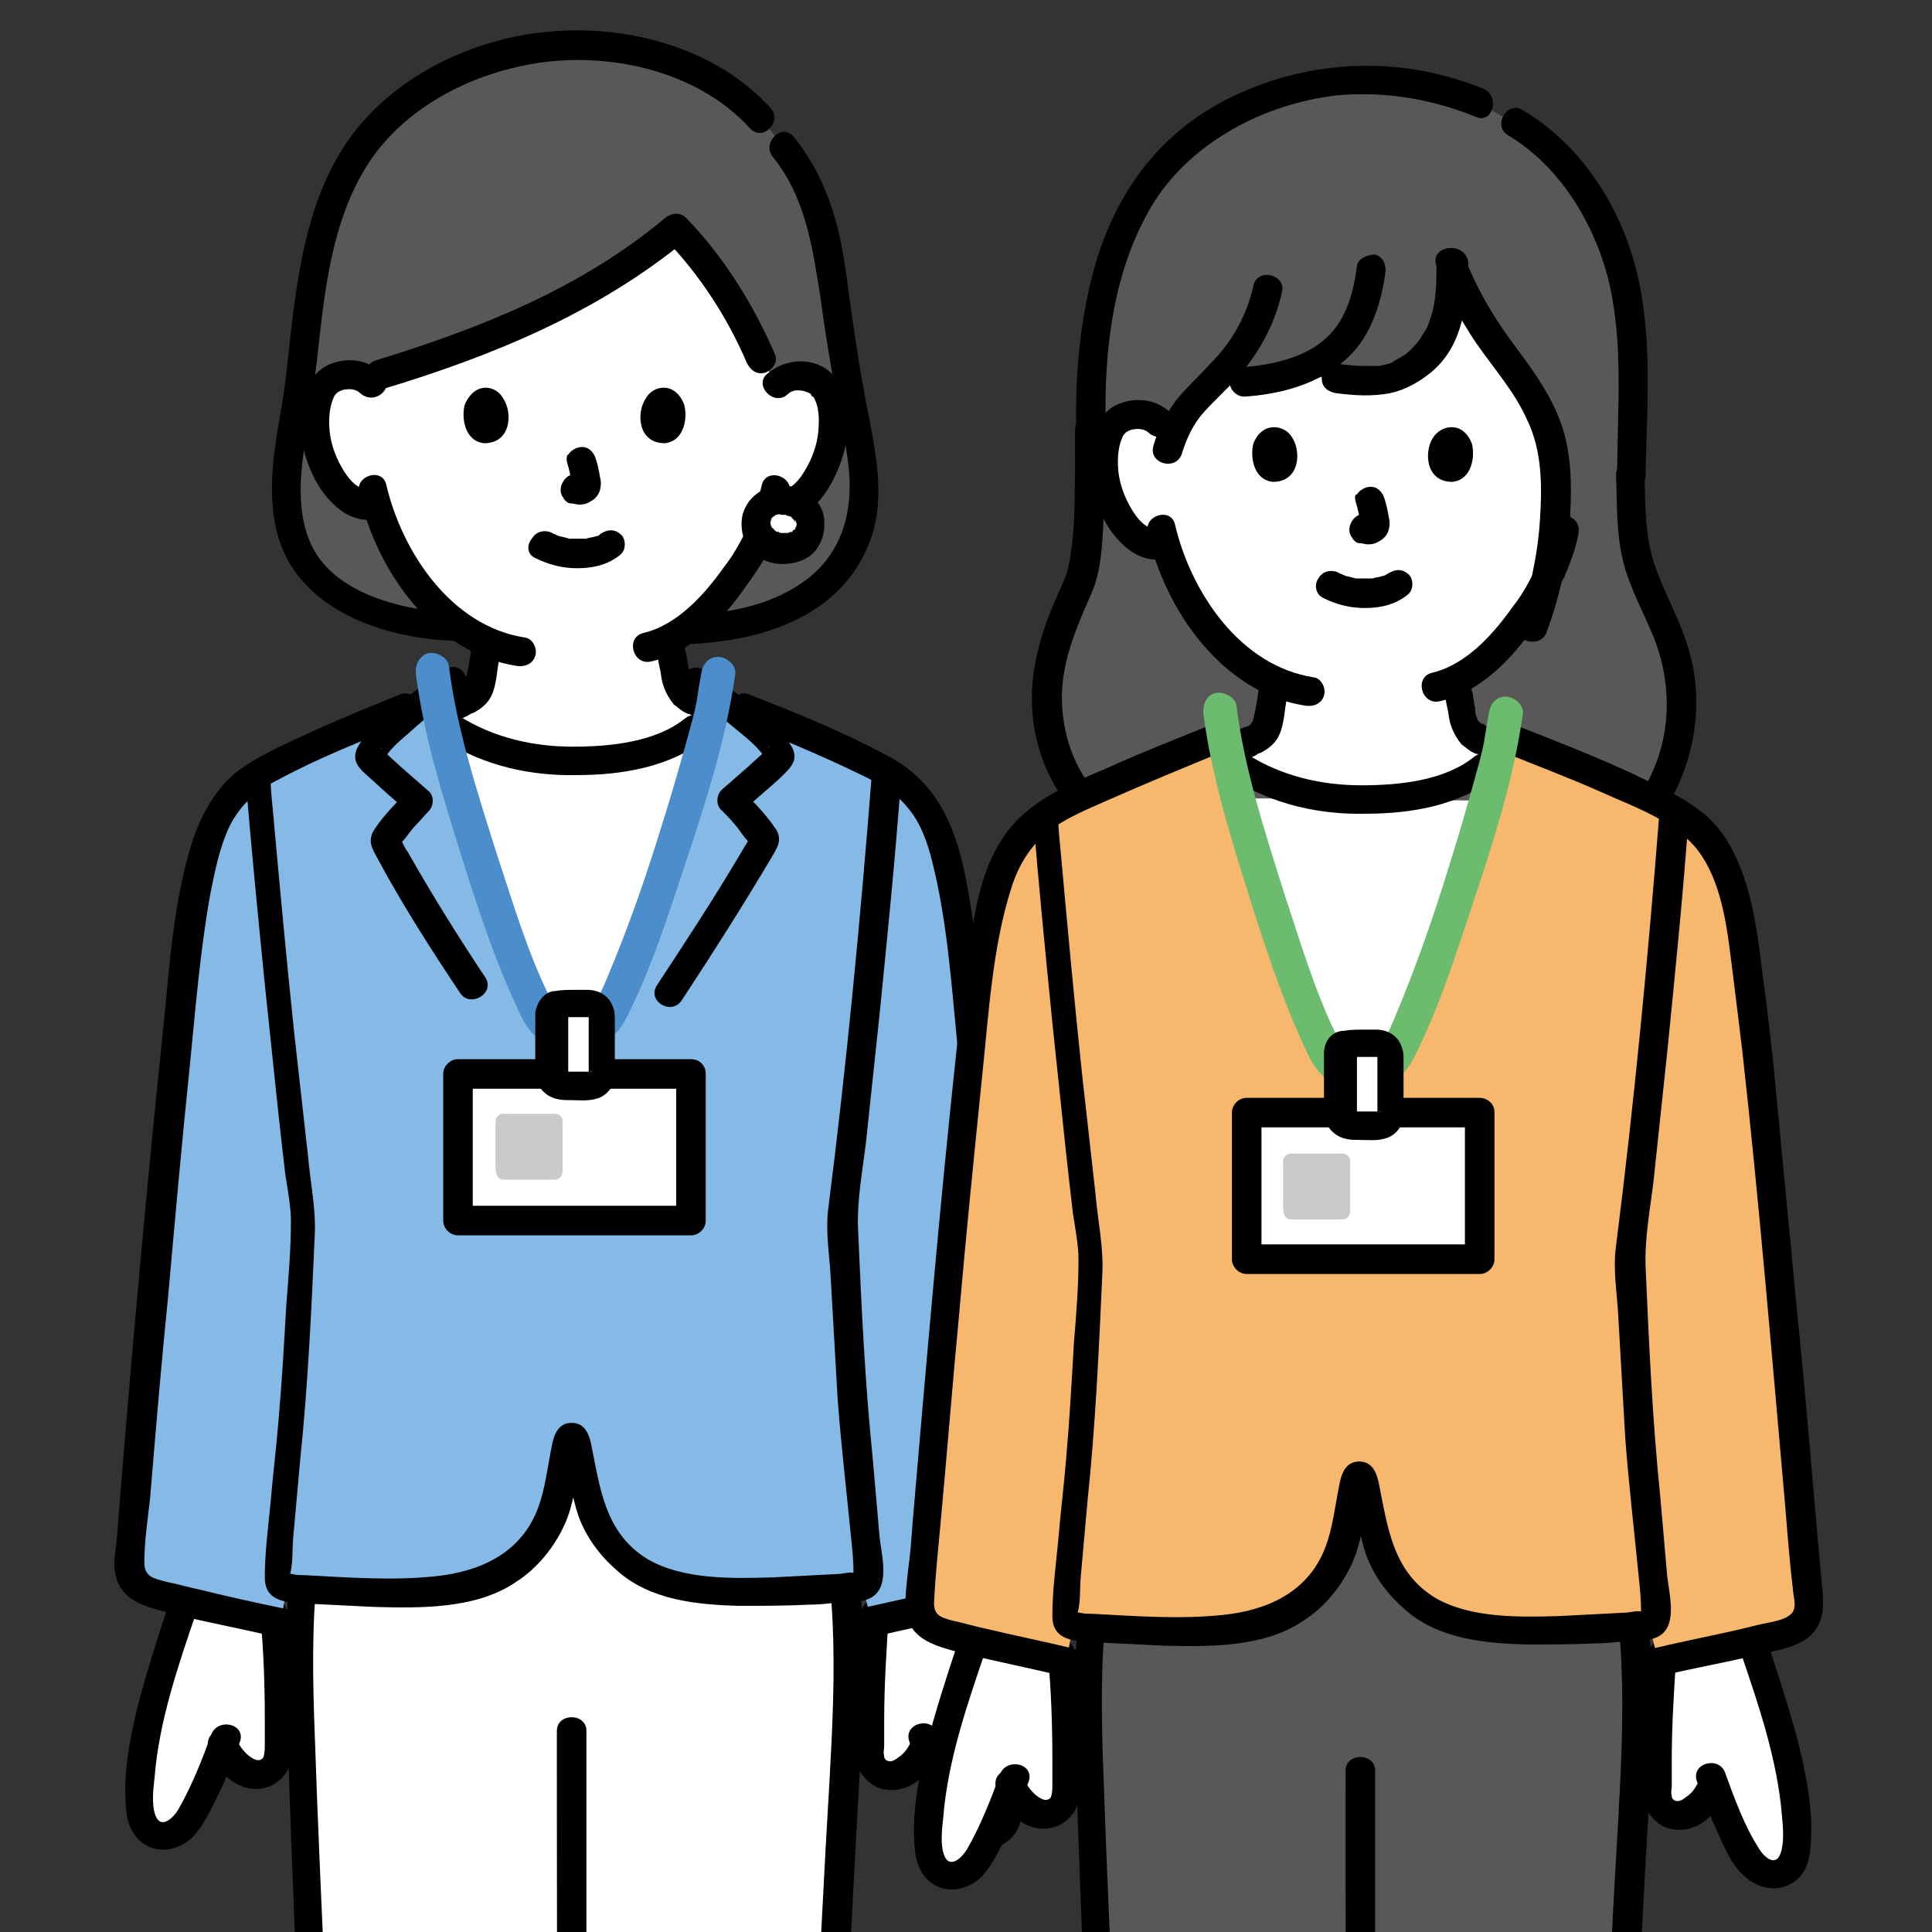
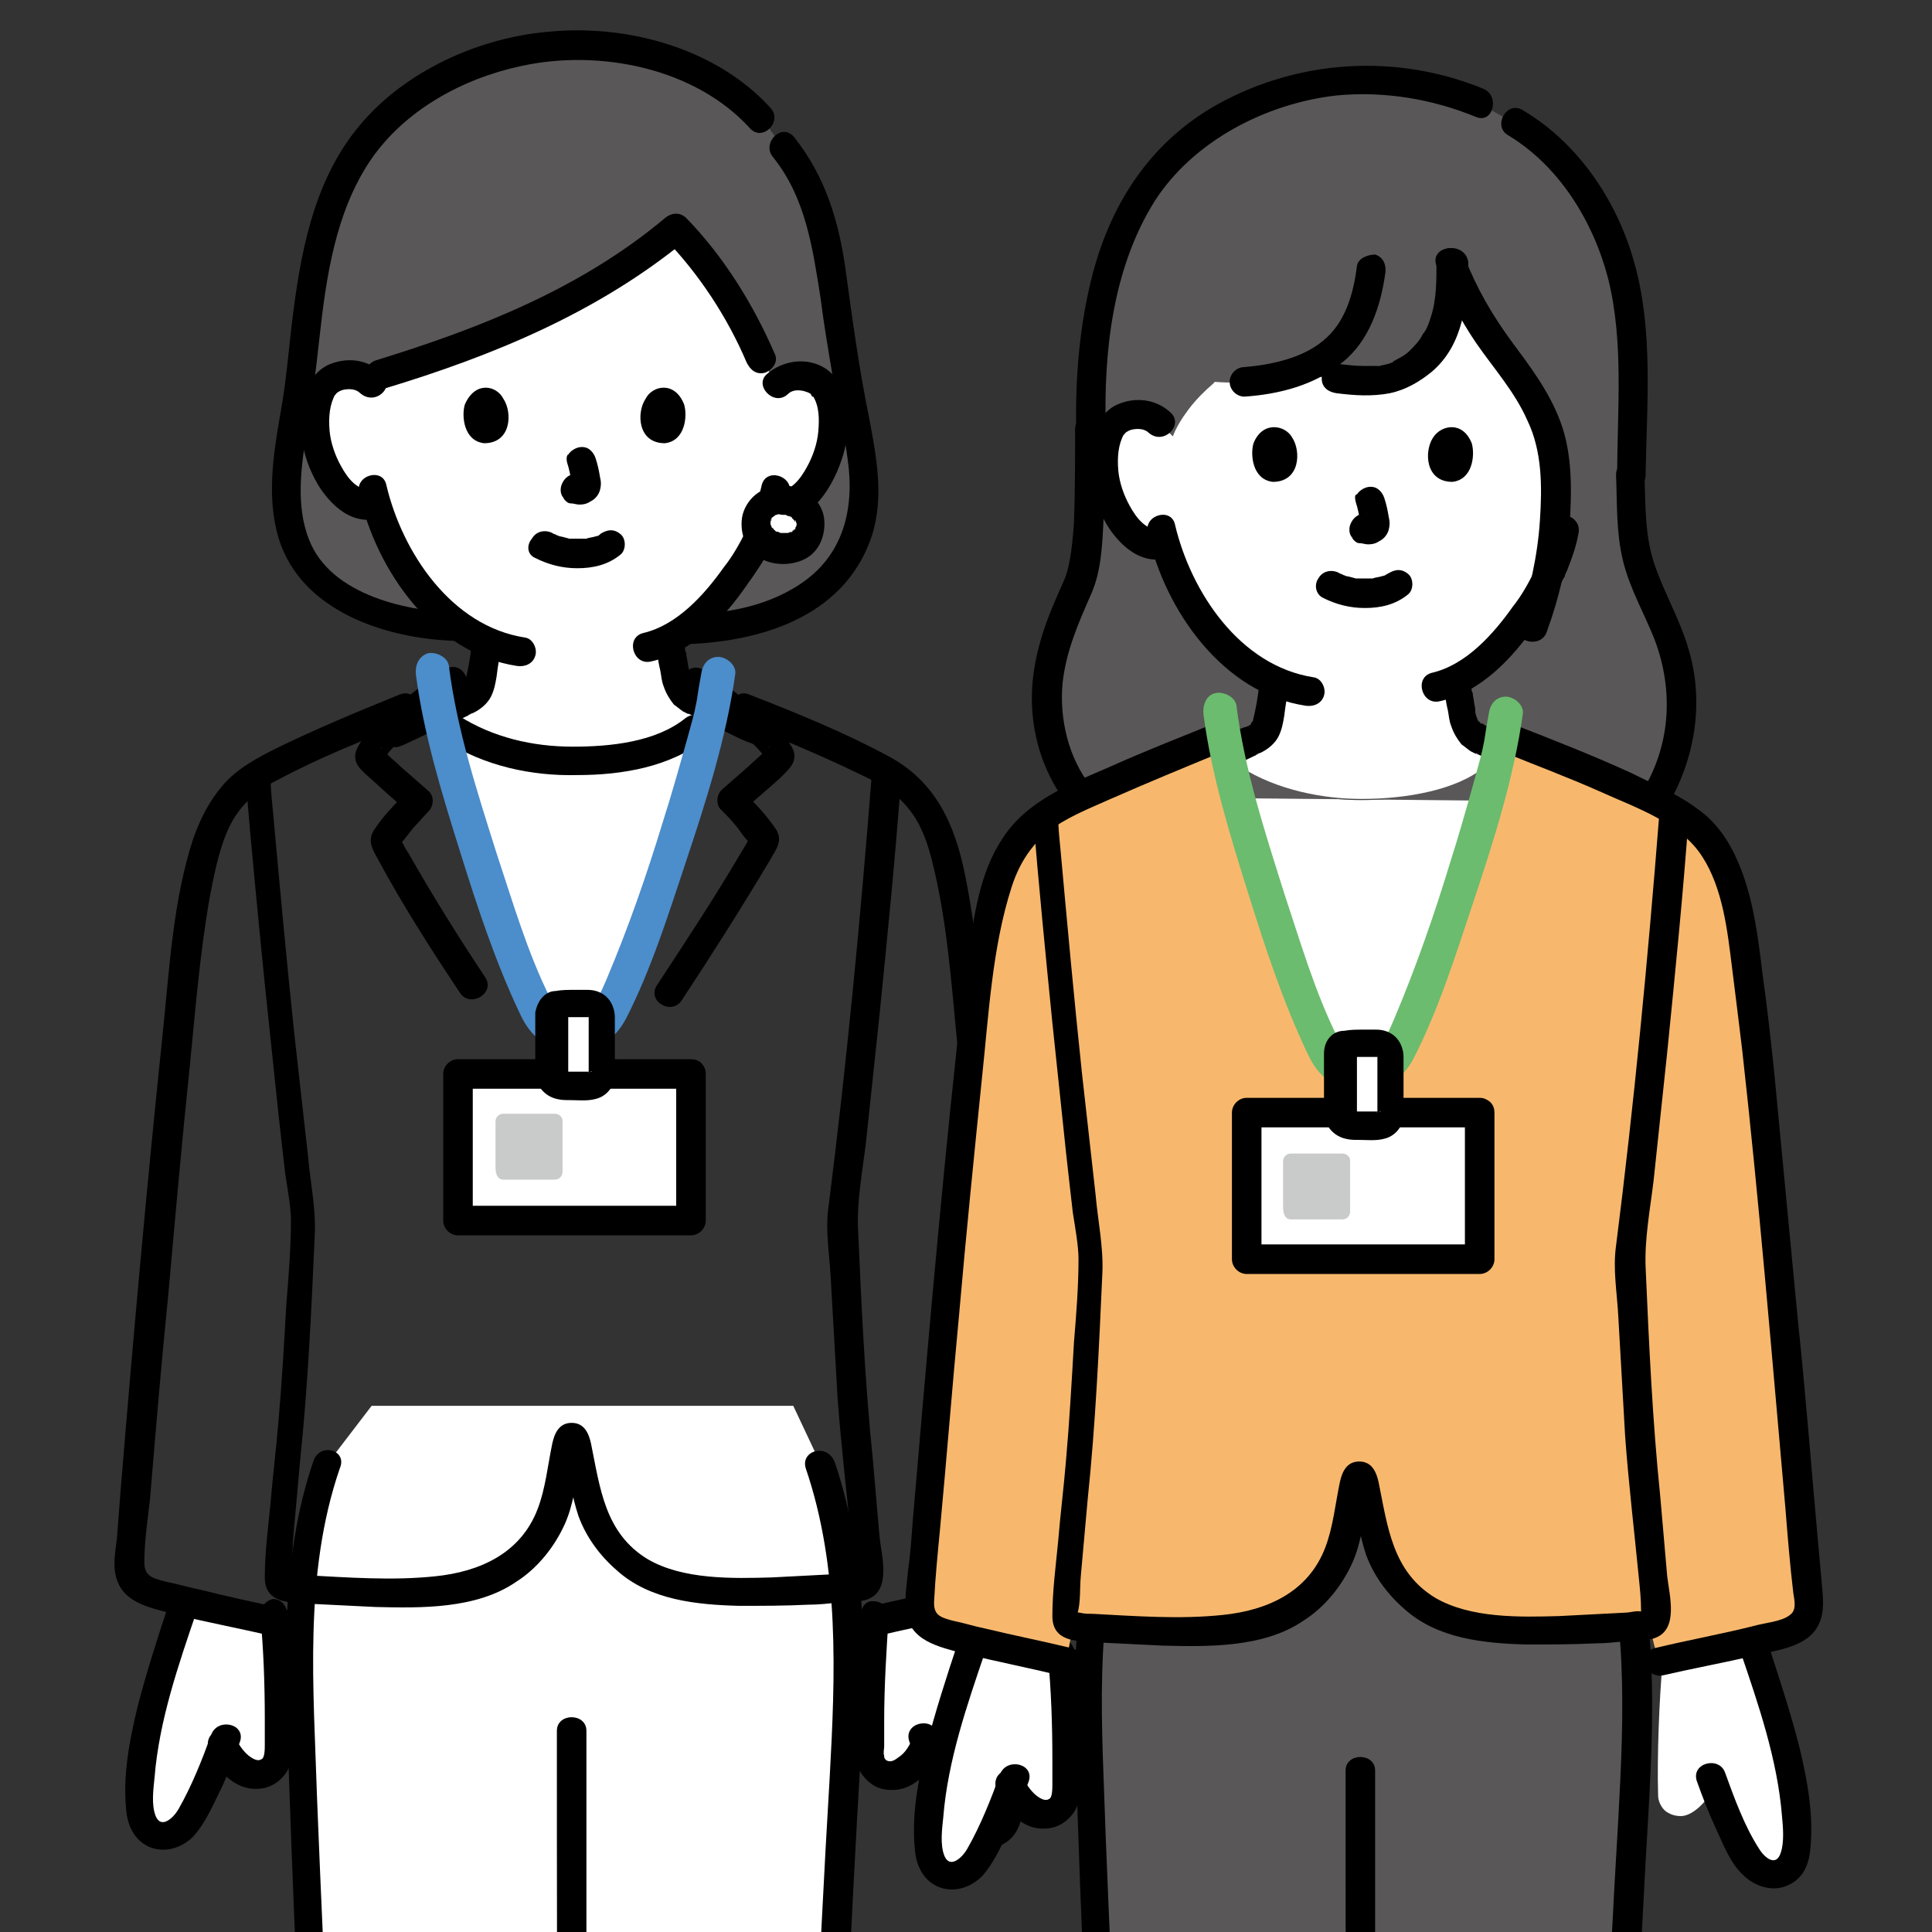
<svg xmlns="http://www.w3.org/2000/svg" xmlns:xlink="http://www.w3.org/1999/xlink" xml:space="preserve" id="レイヤー_1" width="170" height="170" x="0" y="0" style="enable-background:new 0 0 170 170" version="1.1">
  <rect width="100%" height="100%" fill="#333333" stroke="none" />
  <style>.st8{fill:#595757}.st11{clip-path:url(#SVGID_2_)}.st16{fill:#c9caca}.st17{fill:#fff}.st18{fill:none}</style>
  <defs>
    <path id="SVGID_3_" d="M-47.8-28.1h260.9v215.8H-47.8z" />
  </defs>
  <clipPath id="SVGID_2_">
    <use xlink:href="#SVGID_3_" style="overflow:visible" />
  </clipPath>
  <g class="st11">
    <path d="M19.5 154c.1-.2.1-.3.2-.5.6 1.6 2 2.7 3 2.7.6 0 1-.1 1.3-.4.4-.3.6-.9.7-1.4.1-3.5-.1-8.5-.4-11.8-2.9-.7-5.6-1.2-7.9-1.8-.1.3-.1.4-.1.4-1.7 5.1-4.1 12.2-3.8 17.6.1 1.1.4 2.1 1.4 2.5.7.3 1.6 0 2.1-.5.6-.5 1-1.2 1.3-1.9 1-2 1.6-3.3 2.2-4.9zM85.8 143.7c-.3-.8-.5-1.6-.8-2.4 0 0-.1-.2-.1-.4-2.3.6-5 1.1-7.9 1.8-.3 3.3-.5 8.3-.4 11.8 0 .5.3 1.1.7 1.4.3.2.7.4 1.3.4.9 0 2.3-1.2 3-2.7.7 1.8 1.3 3.2 2.4 5.5.4.7.7 1.4 1.3 1.9.6.5 1.4.8 2.1.5 1.1-.4 1.4-1.3 1.4-2.5.3-4.6-1.4-10.5-3-15.3z" class="st17" />
    <path d="M14.9 141c-1 3-2 6.1-2.8 9.2-.7 2.9-1.3 6-1 9 .1 1.4.7 2.7 2 3.3 1.4.6 2.9.1 3.9-.9 1.1-1.2 1.8-2.9 2.5-4.3.6-1.3 1.1-2.7 1.6-4 .6-1.6-1.9-2.2-2.5-.7-.8 2.2-1.7 4.5-2.9 6.6-.4.7-1.5 1.8-2 .6-.4-1-.2-2.4-.1-3.4.4-5 2.1-9.9 3.7-14.6.6-1.7-1.9-2.4-2.4-.8z" />
    <path d="M22.9 142.1c.3 3.1.4 6.2.4 9.2v2.2c0 .4 0 1.2-.3 1.3-.3.2-.7 0-1.1-.3-.5-.4-.9-1-1.2-1.6-.3-.6-1.2-.8-1.8-.5-.7.4-.7 1.1-.5 1.8.7 1.6 2.3 3.3 4.2 3.2 1 0 1.9-.5 2.5-1.3.6-.8.6-1.8.6-2.7.1-3.8-.1-7.6-.4-11.4-.1-.7-.5-1.3-1.3-1.3-.5.1-1.2.7-1.1 1.4zM83.8 141.7c1.6 4.7 3.3 9.6 3.7 14.6.1 1 .2 2.3-.1 3.2-.4 1.3-1.4.5-1.9-.3-1.3-2-2.2-4.5-3-6.7-.5-1.5-3-.9-2.5.7.5 1.4 1 2.7 1.6 4 .7 1.5 1.3 3.2 2.5 4.3 1 1 2.6 1.5 3.9.9 1.4-.6 1.9-1.9 2-3.3.3-3-.3-6.1-1-9-.8-3.1-1.8-6.1-2.8-9.2-.5-1.5-3-.8-2.4.8z" />
    <path d="M75.7 142.1c-.3 3.8-.5 7.6-.4 11.4 0 1 0 1.9.6 2.7.6.8 1.4 1.3 2.5 1.3 1.9.1 3.5-1.6 4.2-3.2.3-.6.2-1.4-.5-1.8-.5-.3-1.5-.2-1.8.5-.3.6-.6 1.2-1.2 1.6-.4.3-.7.5-1.1.3l-.1-.1c-.1-.1-.1-.2-.1-.3-.1-.3 0-.6 0-.8v-2.3c0-3.1.2-6.2.4-9.2.1-.7-.6-1.3-1.3-1.3-.7-.1-1.1.5-1.2 1.2z" />
    <path d="M40.7 55.1c-5.4 0-12.1-2.2-14.2-6.2-1.9-3.5-1.4-7.6-.8-11.5 1.7-9.4.8-20 8.3-27.2C36.8 7.6 43.1 4 50.2 4c4.4 0 9 .9 12.8 3.1 2.1 1.3 4 3 5.3 5.1 3.1 3.3 4.2 7.1 4.8 11.3.7 4.7 1.3 9.5 2.3 14.2.9 4.2 1.3 8.4-1.5 12.1-3.3 4.4-9.3 5.6-14.7 5.6" class="st8" />
    <path d="M40.7 53.9c-4.7 0-11.6-1.5-13.5-6.4-1.2-3-.7-6.5-.2-9.6.5-2.7.8-5.4 1.1-8.1.6-5.4 1.4-11.1 4.5-15.7 3-4.4 8.1-7.2 13.3-8.3 6.9-1.5 15.3.2 20.1 5.5 1.1 1.2 2.9-.6 1.8-1.8C63 4.2 55.1 2.1 48.2 2.8c-5.8.5-12 3.2-16 7.6-4.3 4.7-5.6 10.9-6.4 17.1-.4 3.1-.6 6.2-1.2 9.3-.6 3.5-1.1 7.1-.1 10.5 2 6.7 10 9.1 16.3 9.1 1.6 0 1.6-2.5-.1-2.5z" />
    <path d="M68 13.8c2.9 3.6 3.5 8 4.2 12.4.3 2.4.7 4.7 1.1 7.1.4 2.4 1 4.8 1.3 7.2.6 4.3-.4 8.4-4.2 10.9-3.3 2.2-7.3 2.7-11.2 2.7-1.7 0-1.7 2.6 0 2.6 6.7 0 14.4-1.9 17.2-8.7 1.5-3.6.8-7.4.1-11.1-.9-4.4-1.5-8.8-2.1-13.2-.6-4.3-1.8-8.2-4.5-11.6-1.1-1.4-2.9.5-1.9 1.7z" />
    <path d="M33.5 32.8c3.7-1.1 8-2.4 12.1-4.3 7.5-3.5 9.7-5 13.8-8.4 3 3.1 5.8 7.3 7.5 11.5l1.5 2.2c.6-.6 1.4-.8 2-.7 1.4.1 2.1.8 2.3 1.3.8 1.4.8 3.9.2 5.5-.4 1.1-1 2.8-2.5 4-.6.5-1.5.8-2.4.7h-.2c-.3.9-.6 1.8-.8 2.2-.6 1.6-3.9 7.4-8.2 9.6l.3 2.4c.2 1.3.2 2.4 1.9 3 0 0 .9.4 1.9.9-.9.8-1.8 1.5-1.8 1.5-2.4 2-6.8 2.8-10.8 2.8-3.4 0-7.5-.8-10.6-2.8L37.9 63c1.3-.6 2.5-1.2 2.6-1.2 1.8-.6 1.7-1.8 1.9-3l.3-2.1c-.1 0-.2-.1-.2-.1-2-.9-3.8-2.4-5.5-4.5-2.1-2.6-3.4-5.3-4-7.6-.9.2-1.9-.1-2.6-.6-1.5-1.2-2.1-2.9-2.5-4-.5-1.6-.6-4.1.2-5.5.3-.5.9-1.2 2.3-1.3.7 0 1.4.2 2 .7l.7-.9c.3 0 .4-.1.4-.1z" class="st17" />
    <path d="M62.4 8.8c-3.3-2.1-7.1-3.5-11.9-3.5-5 0-9.3 1.5-12.7 4.1-4 3-8.5 8.2-8.8 16.7-.1 2 .2 4.4.8 6.7M71.3 32.8c.6-2.5.9-4.4.8-6.7-.3-7.2-3.4-12-6.9-15.2" class="st18" />
    <path d="M58.5 19.2c-7.4 6.2-16.3 9.7-25.4 12.5-1.6.5-.9 3 .7 2.5 9.6-2.9 18.8-6.7 26.6-13.1 1.2-1.2-.6-3-1.9-1.9z" />
    <path d="M58.5 21c3 3.1 5.5 6.9 7.2 10.9.3.6.8 1.1 1.6.9.6-.2 1.2-.9.9-1.6-1.9-4.4-4.5-8.6-7.8-12-1.2-1.2-3.1.6-1.9 1.8z" />
    <path d="M72.2 128.8c3.1 8.9 2.6 18.5 2.1 27.9-1.6 27.9-2.8 62.3-4.9 90.2 0 .3-.2.5-.5.6-5.8 1.7-12.8 1.8-18.4.1-5.6 1.7-12.6 1.7-18.4-.1-.3-.1-.4-.3-.5-.6-2-29.2-3.9-61.1-4.9-90.2-.3-9.4-1-19 2.1-27.9l3.9-5.1h37.1l2.4 5.1z" class="st17" />
    <path d="M27.6 128.5c-3 8.7-2.5 18-2.2 27.1.3 9.1.7 18.2 1.1 27.3.9 18.6 2 37.2 3.3 55.8.2 2.6.3 5.2.5 7.8.1.9.2 1.7 1.1 2.1 1 .5 2.3.7 3.4.9 4.8.9 9.7.8 14.4-.3 1.6-.4.9-2.8-.7-2.5-4 .9-8.3 1.1-12.4.4-1-.2-2-.5-3-.6-.6-.1-.4 0-.4-.7 0-.6-.1-1.2-.1-1.8-.1-2.1-.3-4.3-.4-6.4-.6-8.8-1.1-17.7-1.7-26.5-1-17.6-1.9-35.2-2.6-52.8-.3-9.7-1.2-19.8 2-29.1.7-1.6-1.7-2.3-2.3-.7z" />
    <path d="M49 152.3c0 12.7 0 25.4.1 38.1 0 14.8.1 29.5.1 44.3v12.9c0 1.7 2.6 1.7 2.6 0 0-10.1 0-20.2-.1-30.4 0-15.5-.1-31-.1-46.4v-18.5c0-1.6-2.6-1.6-2.6 0z" />
    <path d="M70.9 129.2c3 8.8 2.6 18.2 2.1 27.3-.5 8.3-.9 16.7-1.3 25-.8 17.5-1.6 35.1-2.7 52.6-.2 2.4-.3 4.8-.5 7.2-.1 1.1-.2 2.2-.2 3.3 0 .5-.1 1.1-.1 1.6 0 .9-.1.4 0 .3-.2.2-.8.2-1 .3-4.8 1.2-9.9 1.2-14.7.1-1.6-.4-2.3 2.1-.7 2.5 4.4 1 8.9 1.1 13.3.5 1.1-.2 2.1-.4 3.2-.6 1-.2 1.9-.5 2.3-1.5.3-.8.2-1.8.3-2.6.1-1.1.2-2.2.2-3.3.6-9 1.1-18 1.6-27 1-18.2 1.7-36.4 2.7-54.6.6-10.5 1.5-21.3-1.9-31.5-.6-1.9-3.1-1.2-2.6.4zM35.1 65.7c.6-.2 1.1-.5 1.6-.7.8-.4 1.6-.8 2.5-1.1.6-.3 1.3-.6 1.9-.9.1 0 .1-.1.2-.1s.2-.1-.1 0c-.3.1 0 0 0 0 .2-.1.3-.1.5-.2.6-.3 1.2-.8 1.5-1.4.3-.6.4-1.2.5-1.8.1-.9.3-1.9.4-2.8.1-.7-.6-1.3-1.3-1.3-.7 0-1.2.6-1.3 1.3-.1 1.1-.3 2.2-.6 3.4 0 .2.1-.2 0-.1l-.1.1c-.1.3.1-.1 0 .1l-.1.1c.1-.2.1-.1 0 0-.1 0-.1.1-.2.1 0 0-.3.1-.2.1.1-.1-.1 0-.1 0-.1 0-.2.1-.3.1-.1 0-.1.1-.2.1-1.4.6-2.8 1.3-4.1 1.9-.4.2-.7.3-1.1.5-.1.1-.2.1-.3.2-.3.1.3-.1.1 0-.6.2-1.1.9-.9 1.6.3.5 1 1 1.7.8zM57.7 56.4c.1.9.2 1.8.4 2.6.1.5.1.9.3 1.4.2.6.5 1.1.9 1.6.3.2.5.4.8.6l.6.3c.4.2-.3-.1-.1-.1 1.2.6 2.5 1.2 3.7 1.8.6.3 1.2.6 1.8.8.6.3 1.4-.3 1.6-.9.2-.8-.2-1.3-.9-1.6.6.3.1 0-.1-.1-.3-.1-.5-.3-.8-.4-.7-.3-1.4-.7-2.2-1-.6-.3-1.1-.5-1.7-.8-.1 0-.1-.1-.2-.1s-.2-.1-.3-.1c0 0-.2-.1 0 0-.1-.1-.2-.1-.3-.2 0 0-.2-.1-.1 0l-.1-.1c-.2-.2.1 0 0 .1l-.2-.3.1.1-.1-.2c0-.1-.1-.2-.1-.3-.1-.2-.1-.5-.1-.7-.1-.4-.1-.7-.2-1.1 0-.2 0-.2-.1-.4 0-.2-.1-.5-.1-.7-.1-.7-.5-1.3-1.3-1.3-.6-.1-1.3.4-1.2 1.1z" />
    <path d="M67 42.8c-.2.9-.5 1.8-.8 2.7-.1.3-.2.5-.4.9-.1.3.1-.2 0 0 0 .1-.1.2-.1.2-.6 1.2-1.2 2.3-2 3.3-1.7 2.4-4.1 5.1-7.1 5.8-1.6.4-.9 2.9.7 2.5 3.6-.8 6.4-3.8 8.4-6.7.8-1.1 1.6-2.3 2.2-3.5.1-.3.2-.5.4-.8.1-.3-.1.2 0-.1.1-.2.2-.4.3-.7.4-1 .7-1.9.9-3 .3-1.6-2.2-2.3-2.5-.6zM31.6 43.4c1.5 6.8 6.6 14.1 13.9 15.2.7.1 1.4-.2 1.6-.9.2-.6-.2-1.5-.9-1.6-6.5-1-10.8-7.5-12.2-13.4-.3-1.6-2.8-.9-2.4.7zM47.1 49.1c1.2.6 2.4.9 3.7.9 1.4 0 2.7-.3 3.8-1.2.5-.4.5-1.4 0-1.8-.6-.5-1.2-.4-1.8 0 .4-.3 0 0-.1.1s-.4.1 0 0c-.1 0-.2.1-.3.1-.3.1-.6.1-.8.2.1 0 .2 0 0 0H50h.1s-.7-.2-.8-.2c-.1 0-.2-.1-.3-.1-.3-.1.3.1 0 0-.1-.1-.3-.1-.4-.2-.6-.3-1.4-.2-1.8.5-.5.6-.4 1.4.3 1.7zM49.9 40.7c.2.6.3 1.2.4 1.8v-.3.2-.3.1c0-.1.1-.2.1-.3v.1c.1-.1.1-.2.2-.3l-.1.1c.1-.1.2-.1.3-.2l-.1.1c.1 0 .2-.1.3-.1-.1 0-.2.1-.2.1h.3-.2.3-.2c-.2-.1-.3-.1-.5 0-.2 0-.3.1-.5.2-.3.2-.5.5-.6.8-.1.3-.1.7.1 1 .1.1.1.2.2.3.2.2.3.3.6.3.2 0 .4.1.7.1.4 0 .7-.1 1-.3.4-.2.7-.6.8-1 .1-.4.1-.7 0-1.1-.1-.6-.2-1.1-.4-1.7-.1-.3-.3-.6-.6-.8s-.7-.2-1-.1c-.3.1-.6.3-.8.6-.1 0-.2.3-.1.7z" />
    <path d="M33.6 32.8c-1.3-1.2-3.1-1.4-4.7-.7-1.1.5-1.8 1.6-2.2 2.8-.7 2.7 0 5.8 1.5 8.1 1.1 1.6 2.7 3 4.7 2.7.7-.1 1.3-.5 1.3-1.3 0-.6-.6-1.4-1.3-1.3-1.4.2-2.3-1-2.9-2.1-.5-.9-.9-2-1-3.1-.1-1.2 0-2.3.5-3.2-.2.3.3-.3.1-.1.3-.2.3-.2.6-.3.5-.1 1.1-.1 1.5.3 1.4 1.2 3.2-.7 1.9-1.8zM69.3 34.7c.4-.4.9-.4 1.4-.3.3.1.4.1.7.3-.2-.1.3.5.1.1.6.9.6 2.1.5 3.2-.1 1.1-.5 2.2-1 3.1-.6 1.1-1.5 2.3-2.9 2.1-.7-.1-1.3.7-1.3 1.3 0 .8.6 1.2 1.3 1.3 3.3.4 5.3-3.1 6.1-5.8.7-2.4.7-6.1-1.6-7.6-1.6-1-3.7-.7-5.1.5-1.2 1 .6 2.9 1.8 1.8zM40.9 35.6c-.3 1-.1 3.2 1.7 3.4 2.4 0 2.5-2.7 1.7-3.9-.6-1.2-2.5-1.6-3.4.5zM60.2 35.6c.3 1 .1 3.2-1.7 3.4-2.4 0-2.5-2.7-1.7-3.9.6-1.2 2.6-1.6 3.4.5z" />
-     <path d="M38.1 59c1.1 8.7 8.5 30.3 10.1 31.3 1.5.8 3.1.8 4.6 0 1.5-.8 7.6-18.3 9.7-27.6.4-1.2.6-2.4.8-3.3.5.7 1.2 1.8 2.3 3 2.9 1.2 7.5 3.1 9.8 4.2.7.4 2.6 1.2 3.7 2.1 3.2 2.4 4 5.7 4.9 11 1.7 10.8 4.9 48.7 5.7 57.9.1 1.1-.4 2.1-1.4 2.5-3.1 1-7 1.7-11.6 2.7 0 0-.3-1.3-.7-2.8-3.8.3-10.8.7-14.4.1-2.6-.4-4.3-.9-6-2.3-1.7-1.4-2.8-3-3.4-5.1-.2-.8-.8-3.2-1.1-5.6 0-.2-.2-.4-.4-.4s-.4.2-.4.4c-.4 2.3-.9 4.8-1.1 5.6-.6 2.1-1.8 3.7-3.4 5.1-1.6 1.4-3.4 1.9-6 2.3-2.8.5-7.4.3-11.2.1-1.2-.1-2.4-.2-3.3-.2h-.1c-.3 1.4-.5 2.9-.5 2.9-4.6-1.1-8.5-1.7-11.6-2.7-1-.3-1.5-1.4-1.4-2.5.1-1.2.3-3 .4-5.1 1.2-13.8 3.8-43.5 5.2-52.8.9-5.3 1.8-8.6 4.9-11 1.1-.9 3-1.7 3.7-2.1 2.3-1.2 7-3.1 9.9-4.3 1-1.1 1.7-2.1 2.3-2.8 0 .2.1.4.1.7" style="fill:#84bae5" />
    <path d="M21.6 68.4c.5 6.1 1.1 12.2 1.7 18.2L24.5 98c.2 1.8.4 3.6.6 5.3.2 1.3.5 2.9.5 4.1 0 2.4-.2 4.9-.4 7.3-.2 3.5-.4 7-.7 10.4-.2 2.4-.5 4.8-.7 7.2-.2 2.1-.5 4.3-.5 6.5s2 2.2 3.6 2.3c2 .1 4.1.2 6.1.3 4 .1 8.9.2 12.4-2.2 1.9-1.2 3.4-3.1 4.3-5.1.4-.9.6-1.7.8-2.6.1-.7.3-1.3.4-2 0-.2.3-2 .2-2h-1.3c-.1-.1.1 1.3.1 1.5.1.6.2 1.1.3 1.7.2.9.4 1.8.7 2.7.7 1.9 1.9 3.5 3.4 4.8 2.9 2.6 7 3 10.7 3.1 2 0 4.1 0 6.1-.1.9 0 1.8-.1 2.8-.2.8-.1 1.8 0 2.5-.3 2-.8 1.2-3.7 1-5.4l-.6-6.9c-.7-6.8-1-13.5-1.3-20.3-.1-2.5.4-5.1.7-7.6.4-3.8.8-7.5 1.2-11.3.7-7 1.4-13.9 1.9-20.9.1-1.6-2.4-1.6-2.6 0-1 12.7-2.2 25.3-3.8 37.9-.3 2.1.1 4.2.2 6.3l.6 10.5c.3 4.1.8 8.3 1.2 12.4.1 1 .2 1.9.2 2.9 0 .2-.1.9.2.3.3-.5.2-.2-.2-.2-.4-.1-1 .1-1.4.1-1.9.1-3.9.2-5.8.3-3.5.1-7.8.2-10.9-1.6-3.8-2.3-4.2-6.3-5-10.2-.2-.9-.6-1.8-1.7-1.8s-1.5.9-1.7 1.8c-.4 1.9-.6 4-1.3 5.8-1.5 3.9-5.1 5.5-9 5.9-3.8.4-7.7.1-11.5-.1-.4 0-.7 0-1.1-.1 0 0-.6-.1-.6 0 .1.2.3.4.4.5v-.4c.3-1 .2-2.2.3-3.3.2-2.2.4-4.5.6-6.7.7-6.7 1-13.3 1.3-20 .1-2.3-.4-4.6-.6-6.9-.4-3.6-.8-7.1-1.2-10.7-.7-6.6-1.3-13.2-1.9-19.8-.1-1-.2-2-.2-3 .2-1.5-2.3-1.5-2.2.2z" />
    <path d="M24.8 141.5c-2.4-.5-4.7-1-7.1-1.6-1-.2-2-.5-3-.7-1.1-.3-2-.4-2-1.7 0-1.9.3-3.8.5-5.6.5-6 1-12 1.6-17.9.6-6.7 1.2-13.5 1.9-20.2.5-5 .9-10.1 1.8-15.1.4-2 .8-4.1 1.7-6 .9-1.8 2.3-3.1 4.1-4 3.7-2 7.7-3.6 11.6-5.1 1.5-.6.9-3.1-.7-2.5-3.7 1.5-7.3 3-10.8 4.7-1.8.9-3.5 1.8-4.8 3.3-1.2 1.4-2 3-2.6 4.7-1.8 5.5-2.1 11.6-2.7 17.3-1.4 13.4-2.6 26.8-3.7 40.2l-.3 3.9c-.1 1.1-.4 2.4-.1 3.5.6 2.5 3.3 2.8 5.4 3.4 2.8.7 5.6 1.2 8.5 1.9 1.6.3 2.3-2.2.7-2.5zM77 144c2.5-.6 5-1.1 7.5-1.7 1.8-.4 4.5-.7 5.7-2.2 1.4-1.8.6-4.8.4-6.9-.5-6.2-1.1-12.4-1.6-18.6-.6-7.1-1.3-14.2-2-21.2-.6-5.5-1-11.1-2.1-16.5-.9-4.4-2.6-8.2-6.8-10.4-3.9-2.1-8.1-3.8-12.2-5.4-1.5-.6-2.2 1.9-.7 2.5 3.5 1.4 6.9 2.8 10.2 4.4 1.7.8 3.3 1.6 4.5 3.1 1.1 1.3 1.7 3 2.1 4.6 1.3 5.1 1.7 10.6 2.2 15.8 1.4 12.8 2.5 25.7 3.6 38.6.2 2.3.4 4.5.6 6.8.1.8.2 1.6-.8 1.9-1 .4-2.1.6-3.2.8l-8.1 1.8c-1.6.4-.9 2.9.7 2.6z" />
    <path d="M60.6 61.1c1.5.9 2.9 2 4.2 3.1 1 .8 2.2 1.8 2.8 2.9 0-.3-.1-.7-.1-1 .2-.7.3-.4 0-.2l-.4.4c-.4.4-.8.7-1.2 1.1l-2.4 2.1c-.5.5-.5 1.4 0 1.8.4.4.8.8 1.2 1.3.3.3 1 1.5 1.4 1.6.3.1.1-.9.1-.9-.1 0-.2.3-.2.4l-.9 1.5c-2.3 3.9-4.8 7.7-7.3 11.5-.9 1.4 1.3 2.7 2.2 1.3 2.7-4.1 5.3-8.2 7.8-12.4.5-.9 1.1-1.6.5-2.6-.8-1.2-1.9-2.4-3-3.4v1.8c1.1-1 2.2-1.9 3.3-2.9.9-.9 1.8-1.6 1-2.9-.8-1.3-2.1-2.4-3.2-3.3C65 61.1 63.5 60 62 59c-1.5-1-2.8 1.2-1.4 2.1zM42.7 86c-2.4-3.6-4.7-7.3-6.8-11-.3-.4-.5-.9-.7-1.3 0-.1-.1-.3-.2-.3.4.3-.4 1.1.1.9.4-.2 1-1.2 1.4-1.6.4-.4.8-.9 1.2-1.3.5-.5.5-1.4 0-1.8l-2.4-2.1c-.4-.4-.8-.7-1.2-1.1l-.4-.4c-.3-.2-.2-.5 0 .2 0 .3-.1.7-.1 1 .5-1.2 1.7-2.1 2.6-2.9 1.3-1.2 2.8-2.3 4.3-3.2 1.4-.9.1-3.1-1.3-2.2-1.6 1-3.1 2.2-4.5 3.4-1.2 1-2.5 2.1-3.2 3.4-.7 1.3.2 2 1.1 2.8 1.1 1 2.2 2 3.3 2.9v-1.8c-1 1-2.1 2.1-2.9 3.3-.7 1-.3 1.7.2 2.6 2.2 4.1 4.7 8 7.3 11.9.9 1.3 3.1 0 2.2-1.4z" />
    <path d="M56 83.6c-1.4 3.7-2.6 6.4-3.2 6.7-1.5.8-3.1.8-4.6 0-1.4-.8-7-16.9-9.3-26.9.6.4 1 .7 1 .7 3.2 2.1 7.3 2.8 10.6 2.8 4 0 8.4-.9 10.8-2.8 0 0 .4-.3 1.1-.9C61 69 58.2 77.6 56 83.6z" class="st17" />
    <path d="M39.2 65.2c3.4 2.2 7.6 3.1 11.6 3 3.9 0 8.2-.7 11.3-3.2 1.3-1-.5-2.8-1.8-1.8-2.6 2.1-6.6 2.5-9.9 2.5-3.5 0-7-.8-10-2.7-1.3-1-2.6 1.3-1.2 2.2z" />
    <path d="M36.6 59.4c.7 5.3 2.3 10.5 3.9 15.6 1.5 4.8 3.1 9.7 5.3 14.3.9 1.9 2.2 3 4.5 3.1 2.3.1 3.8-.9 4.8-2.8 2.2-4.3 3.7-9.1 5.2-13.6 1.8-5.4 3.6-11 4.4-16.7.1-.8-.8-1.5-1.5-1.5-.9 0-1.4.7-1.5 1.5-.1.5-.3 1.7-.4 2.4-.2 1.1-.5 2.1-.8 3.2-.7 2.5-1.4 5-2.2 7.5-1.4 4.6-3 9.2-4.9 13.7-.3.7-.6 1.4-1 2.1-.1.2-.3.4-.4.7 0 .1-.1.1-.2.2.2-.4.1 0 0 0 0 0 .3-.2.2-.2-.3.1-.4.2-.7.3-.4.1-.8.2-1.3.1-.4-.1-.7-.3-1.1-.4.1 0 .3.3.1.1.3.3 0-.1-.1-.3-.2-.3-.3-.6-.5-.9-2-4-3.3-8.5-4.7-12.7-1.7-5.4-3.5-10.9-4.2-16.5-.1-.8-1.2-1.3-1.9-1.1-.8.3-1.1 1.1-1 1.9z" style="fill:#4c8dcb" />
    <path d="M60.8 94.4H40.3v12.9h20.5V94.4z" class="st17" />
    <path d="M60.8 93.2H40.3c-.7 0-1.3.6-1.3 1.3v12.9c0 .7.6 1.3 1.3 1.3h20.5c.7 0 1.3-.6 1.3-1.3V94.5c0-1.7-2.6-1.7-2.6 0v12.9l1.3-1.3H40.3l1.3 1.3V94.5l-1.3 1.3h20.5c1.7-.1 1.7-2.6 0-2.6z" />
    <path d="M43.6 98.7v4c0 .8.3 1.1.7 1.1h4.5c.4 0 .7-.3.7-.7v-4.5c0-.3-.3-.6-.7-.6h-4.5c-.4 0-.7.3-.7.7z" class="st16" />
    <path d="M48.4 89.2v5.2c0 .5.4 1 1 1h2.4c.5 0 1-.4 1-1v-5.2c0-.5-.4-1-1-1h-2.4c-.5 0-1 .5-1 1z" class="st17" />
    <path d="M47.1 89.2v4c0 .6-.1 1.2.1 1.8.2.8.9 1.5 1.8 1.7.4.1.7.1 1.1.1.7 0 1.6.1 2.3-.1.9-.2 1.6-1 1.7-1.9v-5.1c0-.3 0-.6-.1-.9-.3-1.1-1.2-1.7-2.3-1.7h-1.2c-.5 0-1.1 0-1.6.1-1 0-1.7 1-1.8 2 0 .7.6 1.3 1.3 1.3.7 0 1.2-.6 1.3-1.3v.1c-.1.3-.1.1 0 .1-.2.2-.1.1 0 .1 0 0-.2.2 0 0 0 0-.3.1 0 0-.1 0-.3 0 0 0h2.2c.2 0-.1-.1 0 0 .2.1-.2-.1-.1 0s-.2-.2 0 0-.1-.2 0 0c.1.1-.1-.2 0-.1 0 .1 0-.2 0 0v5.1-.2c-.1.2 0 0 0 0 0 .1-.1.2 0 0 0 .1-.2.1.1 0-.1 0-.2.1.1 0-.2.1 0-.1.1 0H49.7s.2.1.1 0c0 0 .2.1.1 0 0 0 .2.2.1 0 0 0 .2.2 0 0 0 0 .1.3 0 0v.1-5.2c0-.7-.6-1.3-1.3-1.3-1 .1-1.6.6-1.6 1.3z" />
    <path d="M68.9 44c-1.4 0-2.4 1-2.4 2.2 0 1.3 1 2.2 2.4 2.2 1.5 0 2.4-.9 2.4-2.2 0-1.2-1-2.2-2.4-2.2z" class="st17" />
    <path d="M68.9 42.7c-1.6 0-3 .9-3.5 2.4-.2.6-.2 1.4 0 2.1.2.8.7 1.4 1.3 1.8 1.2.8 2.9.8 4.1.2 1.4-.7 1.9-2.3 1.7-3.7-.3-1.7-1.9-2.7-3.6-2.8-.7 0-1.3.6-1.3 1.3 0 .7.6 1.3 1.3 1.3h.2-.1c.1 0 .2 0 .3.1.1 0 .1 0 .2.1.2.1-.1-.1-.1-.1.1 0 .3.1.3.2 0 0 .2.2 0 0-.2-.1 0 0 0 0l.2.2c-.2-.2-.1-.2-.1-.1l.1.1s0 .1.1.1c0 .1-.1-.3 0-.1l.1.3v-.2.2c0 .1-.1.5 0 0 0 .1 0 .2-.1.3v.1c.1-.3.1-.2 0-.1 0 .1-.1.2-.1.2-.1.1-.2.1.1-.1 0 0 0 .1-.1.1l-.1.1c-.1.1-.2.1.1-.1-.1 0-.2.1-.2.2 0 0-.1.1-.2.1 0 0 .3-.1.1-.1-.1 0-.2.1-.3.1h-.2.2-.6c-.3 0 .3.1.1 0-.1 0-.2 0-.3-.1h-.1c-.2-.1.3.2 0 0-.1 0-.2-.1-.3-.2l.1.1-.1-.1s-.2-.3-.1-.1c.1.2 0 0 0 0l-.1-.1c-.1-.1-.1-.3 0 .1v-.1c0-.1-.1-.2-.1-.3-.1-.2 0 .3 0 .1V45.9c0-.1.1-.2 0 .1 0-.1.1-.2.1-.3.1-.2-.1.2-.1.1l.1-.2s0-.1.1-.1c.1-.2-.2.2 0 0 .1-.1.2-.1.2-.2-.2.2-.2.1-.1.1s.1-.1.2-.1c0 0 .1 0 .1-.1.1 0 0 0-.2.1h.1c.1 0 .3-.1.4-.1h-.1.3c.7 0 1.3-.6 1.3-1.3 0-.6-.6-1.2-1.3-1.2z" />
  </g>
  <g class="st11">
    <path d="M155.1 147.2c-.3-1-.6-1.9-.9-2.8-2.3.6-5 1.1-7.9 1.8-.3 3.3-.5 8.3-.4 11.8 0 .5.3 1.1.7 1.4.3.2.7.4 1.3.4 1 0 2.3-1.2 3-2.7.7 1.8 1.3 3.2 2.4 5.5.4.7.7 1.4 1.3 1.9.6.5 1.4.8 2.1.5 1.1-.4 1.4-1.3 1.4-2.5.3-4.7-1.4-10.5-3-15.3zM84.7 147.2c.3-1 .6-1.9.9-2.8 2.3.6 5 1.1 7.9 1.8.3 3.3.5 8.3.4 11.8 0 .5-.3 1.1-.7 1.4-.3.2-.7.4-1.3.4-1 0-2.3-1.2-3-2.7-.7 1.8-1.3 3.2-2.4 5.5-.3.7-.7 1.4-1.3 1.9-.6.5-1.4.8-2.1.5-1.1-.4-1.4-1.3-1.4-2.5-.3-4.7 1.4-10.5 3-15.3z" class="st17" />
    <path d="M84.3 144.5c-1 3-2 6.1-2.8 9.2-.7 2.9-1.3 6-1 9 .1 1.4.7 2.7 2 3.3 1.4.6 2.9.1 3.9-.9 1.1-1.2 1.8-2.9 2.5-4.3.6-1.3 1.1-2.7 1.6-4 .6-1.6-1.9-2.2-2.5-.7-.8 2.2-1.7 4.5-2.9 6.6-.4.7-1.5 1.8-2 .6-.4-1-.2-2.4-.1-3.4.4-5 2.1-9.9 3.7-14.6.6-1.7-1.9-2.4-2.4-.8z" />
    <path d="M92.2 145.6c.3 3.1.4 6.2.4 9.2v2.2c0 .4 0 1.2-.3 1.3-.3.2-.7 0-1.1-.3-.5-.4-.9-1-1.2-1.6-.3-.6-1.2-.8-1.8-.5-.7.4-.7 1.1-.5 1.8.7 1.6 2.3 3.3 4.2 3.2 1 0 1.9-.5 2.5-1.3.6-.8.6-1.8.6-2.7.1-3.8-.1-7.6-.4-11.4-.1-.7-.5-1.3-1.3-1.3-.4.1-1.1.7-1.1 1.4zM153.1 145.2c1.6 4.7 3.3 9.6 3.7 14.6.1 1 .2 2.3-.1 3.2-.4 1.3-1.4.5-1.9-.3-1.3-2-2.2-4.5-3-6.7-.5-1.5-3-.9-2.5.7.5 1.4 1 2.7 1.6 4 .7 1.5 1.3 3.2 2.5 4.3 1 1 2.6 1.5 3.9.9 1.4-.6 1.9-1.9 2-3.3.3-3-.3-6.1-1-9-.8-3.1-1.8-6.1-2.8-9.2-.4-1.5-2.9-.8-2.4.8z" />
-     <path d="M145 145.6c-.3 3.8-.5 7.6-.4 11.4 0 1 0 1.9.6 2.7.6.8 1.4 1.3 2.5 1.3 1.9.1 3.5-1.6 4.2-3.2.3-.6.2-1.4-.5-1.8-.5-.3-1.5-.2-1.8.5-.3.6-.6 1.2-1.2 1.6-.4.3-.7.5-1.1.3l-.1-.1c-.1-.1-.1-.2-.1-.3-.1-.3 0-.6 0-.8v-2.3c0-3.1.2-6.2.4-9.2.1-.7-.6-1.3-1.3-1.3-.6-.1-1.1.5-1.2 1.2z" />
    <path d="M114.4 87.2c-2.2-5.8-4.8-14.2-6.2-20.3.6.4 1 .7 1 .7 3.2 2.1 7.3 2.8 10.6 2.8 4 0 8.4-.9 10.8-2.8 0 0 .4-.3 1.1-.9-2.2 9.5-8.1 26.3-9.6 27.1-1.5.8-3.1.8-4.6 0-.5-.4-1.7-3-3.1-6.6z" class="st17" />
    <path d="M95.1 70.1c-1.8-2.1-2.9-5.3-2.9-8.8 0-3.8 1.9-8 2.7-9.6 1.2-2.5 1.1-9.9 1.1-13.9-.4-11.5 2.6-19.8 7.3-24.3 2.8-2.7 9.2-6.5 16.4-6.5 4.1 0 7.1.7 9.9 1.8 4.7 2.6 4.8 2.6 7.1 4.8 3.6 3.5 6.3 8.5 6.8 15.6.1 1.2.1 4.1.1 8-.1 1.5-.1 3-.1 4.7.1 3 0 6 1.1 8.9 1.1 2.7 2.6 5.3 3.2 8.2.8 3.9-.1 8.3-2.2 11.6l-50.5-.5z" class="st8" />
    <path d="M133.1 32.3c1.8 2.5 3.4 5.1 3.7 8.2.3 3.4.2 6.7-.5 10-.9 2-4.1 7.1-8 9.2l.3 2.4c.2 1.3.2 2.4 1.9 3l1.8.9c-.8.7-1.7 1.5-1.7 1.5-2.4 2-6.8 2.8-10.8 2.8-3.4 0-7.5-.8-10.6-2.8 0 0-.9-.6-1.7-1.2 1.3-.6 2.5-1.2 2.6-1.2.9-.3 1.3-.8 1.5-1.3v-4.1c-1.8-.9-3.5-2.4-5-4.2-2.1-2.6-3.4-5.3-4-7.6-.9.2-1.9-.1-2.6-.6-1.5-1.2-2.1-2.9-2.5-4-.5-1.6-.6-4.1.2-5.5.3-.5.9-1.2 2.3-1.3.7 0 1.4.2 2 .7l1.2 1.2c.3-.8.8-1.6 1.4-2.4.6-.8 1.4-1.6 2.1-2.2l.2-.2c2.5.2 5-.1 7.1-.8 5.6 1 7.8 1.1 10-.4 1.7-1.1 2.7-2.8 3.2-4.3.4-1.5.5-3.3.5-5 1.4 3.8 3 6 5.1 8.9l.3.3z" class="st17" />
    <path d="M142.2 41.8c.1 2.5 0 5 .6 7.5s1.9 4.7 2.8 7c1.7 4.5 1.4 9.4-1.2 13.5-.9 1.4 1.3 2.7 2.2 1.3 2.5-4.1 3.4-9.2 2-13.9-.7-2.5-2-4.7-2.9-7.2-1-2.7-.9-5.5-1-8.3 0-1.6-2.5-1.6-2.5.1zM96 69.2c-2-2.5-2.8-6-2.5-9.1.3-2.8 1.4-5.3 2.5-7.8.9-2 1-4.4 1.1-6.6.1-2.6.1-5.2.1-7.9 0-1.7-2.6-1.7-2.6 0 0 2.7 0 5.5-.1 8.2-.1 1.3-.2 2.6-.5 3.9-.2 1-.7 1.8-1 2.6-1.3 2.9-2.3 6.1-2.2 9.4.1 3.3 1.2 6.5 3.3 9.1 1.1 1.3 3-.6 1.9-1.8zM104.4 69.2c.6-.2 1.1-.5 1.6-.7.8-.4 1.6-.8 2.5-1.1.6-.3 1.3-.6 1.9-.9.1 0 .1-.1.2-.1s.2-.1-.1 0c-.3.1 0 0 0 0 .2-.1.3-.1.5-.2.6-.3 1.2-.8 1.5-1.4.3-.6.4-1.2.5-1.8.1-.9.3-1.9.4-2.8.1-.7-.6-1.3-1.3-1.3-.7 0-1.2.6-1.3 1.3-.1 1.1-.3 2.2-.6 3.4 0 .2.1-.2 0-.1l-.1.1c-.1.3.1-.1 0 .1l-.1.1c.1-.2.1-.1 0 0-.1 0-.1.1-.2.1 0 0-.3.1-.2.1.1-.1-.1 0-.1 0-.1 0-.2.1-.3.1-.1 0-.1.1-.2.1-1.4.6-2.8 1.3-4.1 1.9-.4.2-.7.3-1.1.5-.1.1-.2.1-.3.2-.3.1.3-.1.1 0-.6.2-1.1.9-.9 1.6.3.5 1 1 1.7.8zM127 59.9c.1.9.2 1.8.4 2.6.1.5.1.9.3 1.4.2.6.5 1.1.9 1.6.3.2.5.4.8.6l.6.3c.4.2-.3-.1-.1-.1 1.2.6 2.5 1.2 3.7 1.8.6.3 1.2.6 1.8.8.6.3 1.4-.3 1.6-.9.2-.8-.2-1.3-.9-1.6.6.3.1 0-.1-.1-.3-.1-.5-.3-.8-.4-.7-.3-1.4-.7-2.2-1-.6-.3-1.1-.5-1.7-.8-.1 0-.1-.1-.2-.1s-.2-.1-.3-.1c0 0-.2-.1 0 0-.1-.1-.2-.1-.3-.2 0 0-.2-.1-.1 0l-.1-.1c-.2-.2.1 0 0 .1l-.2-.3c-.1-.1.1.1 0 .1l-.1-.2c0-.1-.1-.2-.1-.3-.1-.2-.1-.5-.1-.7-.1-.4-.1-.7-.2-1.1 0-.2 0-.2-.1-.4 0-.2-.1-.5-.1-.7-.1-.7-.5-1.3-1.3-1.3-.4-.1-1.1.4-1.1 1.1z" />
    <path d="M141.5 132.3c3.1 8.9 2.6 18.5 2.1 27.9-1.6 27.9-2.8 62.3-4.9 90.2 0 .3-.2.5-.5.6-5.8 1.7-12.8 1.8-18.4.1-5.6 1.7-12.6 1.7-18.4-.1-.3-.1-.4-.3-.5-.6-2-29.2-3.9-61.1-4.9-90.2-.3-9.4-1-19 2.1-27.9l3.9-5.1h37.1l2.4 5.1z" class="st8" />
    <path d="M97 132c-3 8.7-2.5 18-2.2 27.1.3 9.1.7 18.2 1.1 27.3.9 18.6 2 37.2 3.3 55.8.2 2.6.3 5.2.5 7.8.1.9.2 1.7 1.1 2.1 1 .5 2.3.7 3.4.9 4.8.9 9.7.8 14.4-.3 1.6-.4.9-2.8-.7-2.5-4 .9-8.3 1.1-12.4.4-1-.2-2-.5-3-.6-.6-.1-.4 0-.4-.7 0-.6-.1-1.2-.1-1.8-.1-2.1-.3-4.3-.4-6.4-.6-8.8-1.1-17.7-1.7-26.5-1-17.6-1.9-35.2-2.6-52.8-.3-9.7-1.2-19.8 2-29.1.7-1.6-1.8-2.3-2.3-.7z" />
    <path d="M118.4 155.8c0 12.7 0 25.4.1 38.1 0 14.8.1 29.5.1 44.3v12.9c0 1.7 2.6 1.7 2.6 0 0-10.1 0-20.2-.1-30.4 0-15.5-.1-31-.1-46.4v-18.5c0-1.6-2.6-1.6-2.6 0z" />
    <path d="M140.3 132.7c3 8.8 2.6 18.2 2.1 27.3-.5 8.3-.9 16.7-1.3 25-.8 17.5-1.6 35.1-2.7 52.6-.2 2.4-.3 4.8-.5 7.2-.1 1.1-.2 2.2-.2 3.3 0 .5-.1 1.1-.1 1.6 0 .9-.1.4 0 .3-.2.2-.8.2-1 .3-4.8 1.2-9.9 1.2-14.7.1-1.6-.4-2.3 2.1-.7 2.5 4.4 1 8.9 1.1 13.3.5 1.1-.2 2.1-.4 3.2-.6 1-.2 1.9-.5 2.3-1.5.3-.8.2-1.8.3-2.6.1-1.1.2-2.2.2-3.3.6-9 1.1-18 1.6-27 1-18.2 1.7-36.4 2.7-54.6.6-10.5 1.5-21.3-1.9-31.5-.7-1.9-3.1-1.2-2.6.4z" />
    <path d="M94.2 144.2c.1-.3.1-.6.2-.9h.1c.9.1 2.1.2 3.3.2 3.8.2 8.4.4 11.2-.1 2.6-.4 4.3-.9 6-2.3 1.7-1.4 2.8-3 3.4-5.1.2-.8.8-3.2 1.1-5.6 0-.2.2-.4.4-.4s.4.2.4.4c.4 2.3.9 4.8 1.1 5.6.6 2.1 1.8 3.7 3.4 5.1 1.6 1.4 3.4 1.9 6 2.3 3.7.6 10.6.2 14.4-.1.2.7.3 1.4.5 1.9.1.6.2.9.2.9 4.6-1.1 8.5-1.7 11.6-2.7 1-.3 1.5-1.4 1.4-2.5-.8-9.2-4-47.1-5.7-57.9-.9-5.3-1.8-8.6-4.9-11-1.1-.9-3-1.7-3.7-2.1-2.3-1.1-6.8-3-9.8-4.2 0 0-1.4-.5-2.7-1.1-.1.2-.1.4-.1.4-.1.3-.2.6-.3 1-2.1 9.4-8.2 26.8-9.7 27.6-1.5.8-3.1.8-4.6 0-1.5-.8-7.6-18.4-9.6-28.2l-.2-.8c-1.4.5-2.7 1.1-2.7 1.1-2.9 1.2-7.6 3.1-9.9 4.3-.7.4-2.6 1.2-3.7 2.1-3.2 2.4-4 5.7-4.9 11-1.4 9.3-4 39.1-5.2 52.8-.2 2.1-.3 3.9-.4 5.1-.1 1.1.4 2.1 1.4 2.5 3.1 1 7 1.7 11.6 2.7 0 0 .2-.9.4-2z" style="fill:#f7b86d" />
    <path d="M90.9 71.8C91.4 77.9 92 84 92.6 90l1.2 11.4c.2 1.8.4 3.6.6 5.3.2 1.3.5 2.9.5 4.1 0 2.4-.2 4.9-.4 7.3-.2 3.5-.4 7-.7 10.4-.2 2.4-.5 4.8-.7 7.2-.2 2.1-.5 4.3-.5 6.5s2 2.2 3.6 2.3c2 .1 4.1.2 6.1.3 4 .1 8.9.2 12.4-2.2 1.9-1.2 3.4-3.1 4.3-5.1.4-.9.6-1.7.8-2.6.1-.7.3-1.3.4-2 0-.2.3-2 .2-2h-1.3c-.1-.1.1 1.3.1 1.5.1.6.2 1.1.3 1.7.2.9.4 1.8.7 2.7.7 1.9 1.9 3.5 3.4 4.8 2.9 2.6 7 3 10.7 3.1 2 0 4.1 0 6.1-.1.9 0 1.8-.1 2.8-.2.8-.1 1.8 0 2.5-.3 2-.8 1.2-3.7 1-5.4l-.6-6.9c-.7-6.8-1-13.5-1.3-20.3-.1-2.5.4-5.1.7-7.6.4-3.8.8-7.5 1.2-11.3.7-7 1.4-13.9 1.9-20.9.1-1.6-2.4-1.6-2.6 0-1 12.7-2.2 25.3-3.8 37.9-.3 2.1.1 4.2.2 6.3l.6 10.5c.3 4.1.8 8.3 1.2 12.4.1 1 .2 1.9.2 2.9 0 .2-.1.9.2.3.3-.5.2-.2-.2-.2-.4-.1-1 .1-1.4.1-1.9.1-3.9.2-5.8.3-3.5.1-7.8.2-10.9-1.6-3.8-2.3-4.2-6.3-5-10.2-.2-.9-.6-1.8-1.7-1.8s-1.5.9-1.7 1.8c-.4 1.9-.6 4-1.3 5.8-1.5 3.9-5.1 5.5-9 5.9-3.8.4-7.7.1-11.5-.1-.4 0-.7 0-1.1-.1 0 0-.6-.1-.6 0 .1.2.3.4.4.5v-.4c.3-1 .2-2.2.3-3.3.2-2.2.4-4.5.6-6.7.7-6.7 1-13.3 1.3-20 .1-2.3-.4-4.6-.6-6.9-.4-3.6-.8-7.1-1.2-10.7-.7-6.6-1.3-13.2-1.9-19.8-.1-1-.2-2-.2-3 .3-1.4-2.3-1.4-2.2.2z" />
    <path d="M146.4 147.4c2.6-.6 5.3-1.1 7.9-1.7 1.9-.5 4.7-.7 5.7-2.7.6-1.2.4-2.5.3-3.7l-.3-3.3c-.6-6.6-1.1-13.2-1.8-19.8-.7-7.3-1.4-14.7-2.1-22-.3-2.8-.6-5.6-1-8.4-.4-3.3-.8-6.7-2.1-9.8-.8-1.9-1.9-3.6-3.6-4.8-1.7-1.3-3.9-2.2-5.9-3.2-3.5-1.6-7.1-3-10.7-4.4-1.5-.6-2.2 1.9-.7 2.5 2.9 1.2 5.9 2.3 8.8 3.6 3.1 1.4 7 2.7 8.9 5.7 1.8 2.8 2.2 6.5 2.6 9.7.3 2.4.6 4.8.9 7.3 1.5 13.4 2.6 26.8 3.8 40.3.2 2.5.4 5 .7 7.5.1.6.3 1.5-.3 1.9-.7.6-2.3.7-3.3 1-2.8.7-5.6 1.2-8.5 1.9-1.6.3-1 2.8.7 2.4zM94.2 145c-2.5-.6-5-1.1-7.5-1.7-1-.2-1.9-.5-2.9-.7-1.1-.3-1.7-.5-1.6-1.8.1-2 .3-4 .5-6.1.6-6.4 1.1-12.8 1.7-19.1.6-6.9 1.3-13.8 2-20.7.6-5.6.9-11.5 2.6-16.8.6-1.9 1.6-3.6 3.2-4.9 1.5-1.2 3.5-2 5.3-2.8 3.4-1.5 6.8-2.9 10.2-4.3 1.5-.6.9-3.1-.7-2.5-3.2 1.3-6.3 2.5-9.4 3.9-3.5 1.5-7.3 3-9.4 6.3-2 3-2.5 6.8-3 10.3-.4 2.7-.7 5.3-1 8-1.5 13.9-2.7 27.9-3.9 41.9-.1 1.4-.2 2.8-.4 4.2-.1 1.1-.3 2.3-.2 3.5.3 2.7 2.9 3.2 5.1 3.8 2.9.7 5.9 1.3 8.8 2 1.5.3 2.2-2.2.6-2.5zM130.5 7.8c-7.6-3.1-16.2-2.6-23.4 1.4-5.7 3.2-9.2 8.4-10.9 14.7-1.2 4.5-1.6 9.3-1.5 13.9 0 1.6 2.6 1.7 2.6 0-.2-6.8.6-14.2 4.3-20.1 3.4-5.3 9.8-8.6 16-9.3 4.2-.4 8.4.3 12.3 1.9 1.5.6 2.1-1.9.6-2.5zM144.8 41.8c.1-6.2.7-12.7-1-18.7-1.5-5.4-4.9-10.5-9.8-13.4-1.4-.9-2.7 1.4-1.3 2.2 4.5 2.7 7.5 7.6 8.8 12.6 1.4 5.6.8 11.6.8 17.2-.1 1.7 2.5 1.7 2.5.1z" />
    <path d="M105.5 57.9c-1.7-6.7-2.5-13.6-1.7-19.7" class="st18" />
    <path d="M136.1 55.6c1.1-3 1.8-6 2-9.2.2-3 .3-6.4-.8-9.3-1-2.7-2.7-4.9-4.4-7.2-1.6-2.2-3-4.6-4-7.2-.6-1.5-3.1-.9-2.5.7.9 2.4 2 4.6 3.5 6.8 1.6 2.3 3.4 4.3 4.5 6.8 1.3 2.7 1.3 5.8 1.1 8.8-.2 3.1-.9 6.2-1.9 9.2-.5 1.5 2 2.1 2.5.6zM116.4 52.6c1.2.6 2.4.9 3.7.9 1.4 0 2.7-.3 3.8-1.2.5-.4.5-1.4 0-1.8-.6-.5-1.2-.4-1.8 0 .4-.3 0 0-.2.1-.1.1-.4.1 0 0-.1 0-.2.1-.3.1-.3.1-.6.1-.8.2.1 0 .2 0 0 0h-1.6.1s-.7-.2-.8-.2c-.1 0-.2-.1-.3-.1-.3-.1.3.1 0 0-.1-.1-.3-.1-.4-.2-.6-.3-1.4-.2-1.8.5-.4.6-.2 1.4.4 1.7zM119.3 44.2c.2.6.3 1.2.4 1.8v-.3.2-.3.1c0-.1.1-.2.1-.3v.1c.1-.1.1-.2.2-.3l-.1.1c.1-.1.2-.1.3-.2l-.1.1c.1 0 .2-.1.3-.1-.1 0-.2.1-.2.1h.3-.2.3-.2c-.2-.1-.3-.1-.5 0-.2 0-.3.1-.5.2-.3.2-.5.5-.6.8-.1.3-.1.7.1 1 .1.1.1.2.2.3.2.2.3.3.6.3.2 0 .4.1.7.1.4 0 .7-.1 1-.3.4-.2.7-.6.8-1 .1-.4.1-.7 0-1.1-.1-.6-.2-1.1-.4-1.7-.1-.3-.3-.6-.6-.8s-.7-.2-1-.1c-.3.1-.6.3-.8.6-.2 0-.2.3-.1.7zM110.3 39c-.3 1-.1 3.2 1.7 3.4 2.4 0 2.5-2.7 1.7-3.9-.6-1.1-2.6-1.5-3.4.5zM129.5 39c.3 1 .1 3.2-1.7 3.4-2.4 0-2.5-2.7-1.7-3.9.7-1.1 2.6-1.5 3.4.5zM101 46.9c1.5 6.8 6.6 14.1 13.9 15.2.7.1 1.4-.2 1.6-.9.2-.6-.2-1.5-.9-1.6-6.5-1-10.8-7.5-12.2-13.4-.3-1.6-2.8-.9-2.4.7z" />
    <path d="M103 36.3c-1.3-1.2-3.1-1.4-4.7-.7-1.1.5-1.8 1.6-2.2 2.8-.7 2.7 0 5.8 1.5 8.1 1.1 1.6 2.7 3 4.7 2.7.7-.1 1.3-.5 1.3-1.3 0-.6-.6-1.4-1.3-1.3-1.4.2-2.3-1-2.9-2.1-.5-.9-.9-2-1-3.1-.1-1.2 0-2.3.5-3.2-.2.3.3-.3.1-.1.3-.2.3-.2.6-.3.5-.1 1.1-.1 1.5.3 1.3 1.1 3.1-.7 1.9-1.8zM136.4 46.3c-.2.9-.5 1.8-.8 2.7-.1.3-.2.5-.4.9-.1.3.1-.2 0 0 0 .1-.1.2-.1.2-.6 1.2-1.2 2.3-2 3.3-1.7 2.4-4.1 5.1-7.1 5.8-1.6.4-.9 2.9.7 2.5 3.6-.8 6.4-3.8 8.4-6.7.8-1.1 1.6-2.3 2.2-3.5.1-.3.2-.5.4-.8.1-.3-.1.2 0-.1.1-.2.2-.4.3-.7.4-1 .7-1.9.9-3 .3-1.6-2.2-2.3-2.5-.6z" />
    <path d="M137.8 37.2c.6-.6 1.4-.8 2-.7 1.4.1 2.1.8 2.3 1.3.8 1.4.8 3.9.2 5.5-.4 1.1-1 2.8-2.5 4-.6.5-1.5.8-2.4.7" class="st18" />
    <path d="M126.4 23.1c0 1.6 0 3.3-.5 4.8-.2.6-.3 1-.7 1.5-.3.6-.7 1-1.2 1.5-.4.4-.9.6-1.4.9-.2.1.2 0-.1.1-.1 0-.2.1-.3.1-.3.1-.5.1-.8.2-.1 0-.4.1-.1 0H120c-.8 0-1.6-.1-2.4-.2-.7-.1-1.3.7-1.3 1.3 0 .8.6 1.2 1.3 1.3 1.6.2 3.1.3 4.7 0 1.4-.3 2.6-1 3.7-1.9 2.8-2.4 3.1-6.1 3.2-9.6-.2-1.7-2.8-1.7-2.8 0z" />
    <path d="M119.4 23.4c-.3 2.4-1 5-3 6.6-1.8 1.5-4.5 2.1-6.9 2.3-.7 0-1.3.6-1.3 1.3 0 .7.6 1.3 1.3 1.3 3-.2 6.2-1 8.6-3 2.4-1.9 3.4-5 3.8-7.9.1-.7-.2-1.4-.9-1.6-.6 0-1.5.3-1.6 1z" />
-     <path d="M110.3 25.1c-.6 2.7-1.9 5-3.8 6.9-1 1.1-2.1 2.1-3 3.2-.9 1.2-1.6 2.6-2 4-.5 1.6 2 2.3 2.5.7.4-1.3 1-2.6 1.9-3.6 1-1.1 2.1-2.1 3.1-3.2 1.8-2.1 3.2-4.6 3.8-7.4.4-1.5-2.1-2.2-2.5-.6zM108.6 68.6c3.4 2.2 7.6 3.1 11.6 3 3.9 0 8.2-.7 11.3-3.2 1.3-1-.5-2.8-1.8-1.8-2.6 2.1-6.6 2.5-9.9 2.5-3.5 0-7-.8-10-2.7-1.3-.9-2.6 1.4-1.2 2.2z" />
    <path d="M105.9 62.9c.7 5.3 2.3 10.5 3.9 15.6 1.5 4.8 3.1 9.7 5.3 14.3.9 1.9 2.2 3 4.5 3.1 2.3.1 3.8-.9 4.8-2.8 2.2-4.3 3.7-9.1 5.2-13.6 1.8-5.4 3.6-11 4.4-16.7.1-.8-.8-1.5-1.5-1.5-.9 0-1.4.7-1.5 1.5-.1.5-.3 1.7-.4 2.4-.2 1.1-.5 2.1-.8 3.2-.7 2.5-1.4 5-2.2 7.5-1.4 4.6-3 9.2-4.9 13.7-.3.7-.6 1.4-1 2.1-.1.2-.3.4-.4.7 0 .1-.1.1-.2.2.2-.4.1 0 0 0 0 0 .3-.2.2-.2-.3.1-.4.2-.7.3-.4.1-.8.2-1.3.1-.4-.1-.7-.3-1.1-.4.1 0 .3.3.1.1.3.3 0-.1-.1-.3-.2-.3-.3-.6-.5-.9-2-4-3.3-8.5-4.7-12.7-1.7-5.4-3.5-10.9-4.2-16.5-.1-.8-1.2-1.3-1.9-1.1-.8.2-1.1 1.1-1 1.9z" style="fill:#6bbc6e" />
    <path d="M130.2 97.9h-20.5v12.9h20.5V97.9z" class="st17" />
    <path d="M130.2 96.6h-20.5c-.7 0-1.3.6-1.3 1.3v12.9c0 .7.6 1.3 1.3 1.3h20.5c.7 0 1.3-.6 1.3-1.3V97.9c0-1.7-2.6-1.7-2.6 0v12.9l1.3-1.3h-20.5l1.3 1.3V97.9l-1.3 1.3h20.5c1.6 0 1.6-2.6 0-2.6z" />
    <path d="M112.9 102.2v4c0 .8.3 1.1.7 1.1h4.5c.4 0 .7-.3.7-.7v-4.5c0-.3-.3-.6-.7-.6h-4.5c-.4 0-.7.3-.7.7z" class="st16" />
    <path d="M117.8 92.7v5.2c0 .5.4 1 1 1h2.4c.5 0 1-.4 1-1v-5.2c0-.5-.4-1-1-1h-2.4c-.6 0-1 .5-1 1z" class="st17" />
    <path d="M116.5 92.7v4c0 .6-.1 1.2.1 1.8.2.8.9 1.5 1.8 1.7.4.1.7.1 1.1.1.7 0 1.6.1 2.3-.1.9-.2 1.6-1 1.7-1.9v-5.1c0-.3 0-.6-.1-.9-.3-1.1-1.2-1.7-2.3-1.7h-1.2c-.5 0-1.1 0-1.6.1-1.1 0-1.8.9-1.8 2 0 .7.6 1.3 1.3 1.3.7 0 1.2-.6 1.3-1.3v.1c-.1.3-.1.1 0 .1-.2.2-.1.1 0 .1 0 0-.2.2 0 0 0 0-.3.1 0 0-.1 0-.3 0 0 0h2.2c.2 0-.1-.1 0 0 .2.1-.2-.1-.1 0s-.2-.2 0 0-.1-.2 0 0c.1.1-.1-.2 0-.1 0 .1 0-.2 0 0V98v-.2c-.1.2 0 0 0 0 0 .1-.1.2 0 0 0 .1-.2.1.1 0-.1 0-.2.1.1 0-.2.1.1-.1.1 0H119.1s.2.1.1 0c0 0 .2.1.1 0 0 0 .2.2.1 0 0 0 .2.2 0 0 0 0 .1.3 0 0v.1-5.2c0-.7-.6-1.3-1.3-1.3-1 .1-1.6.6-1.6 1.3z" />
  </g>
</svg>